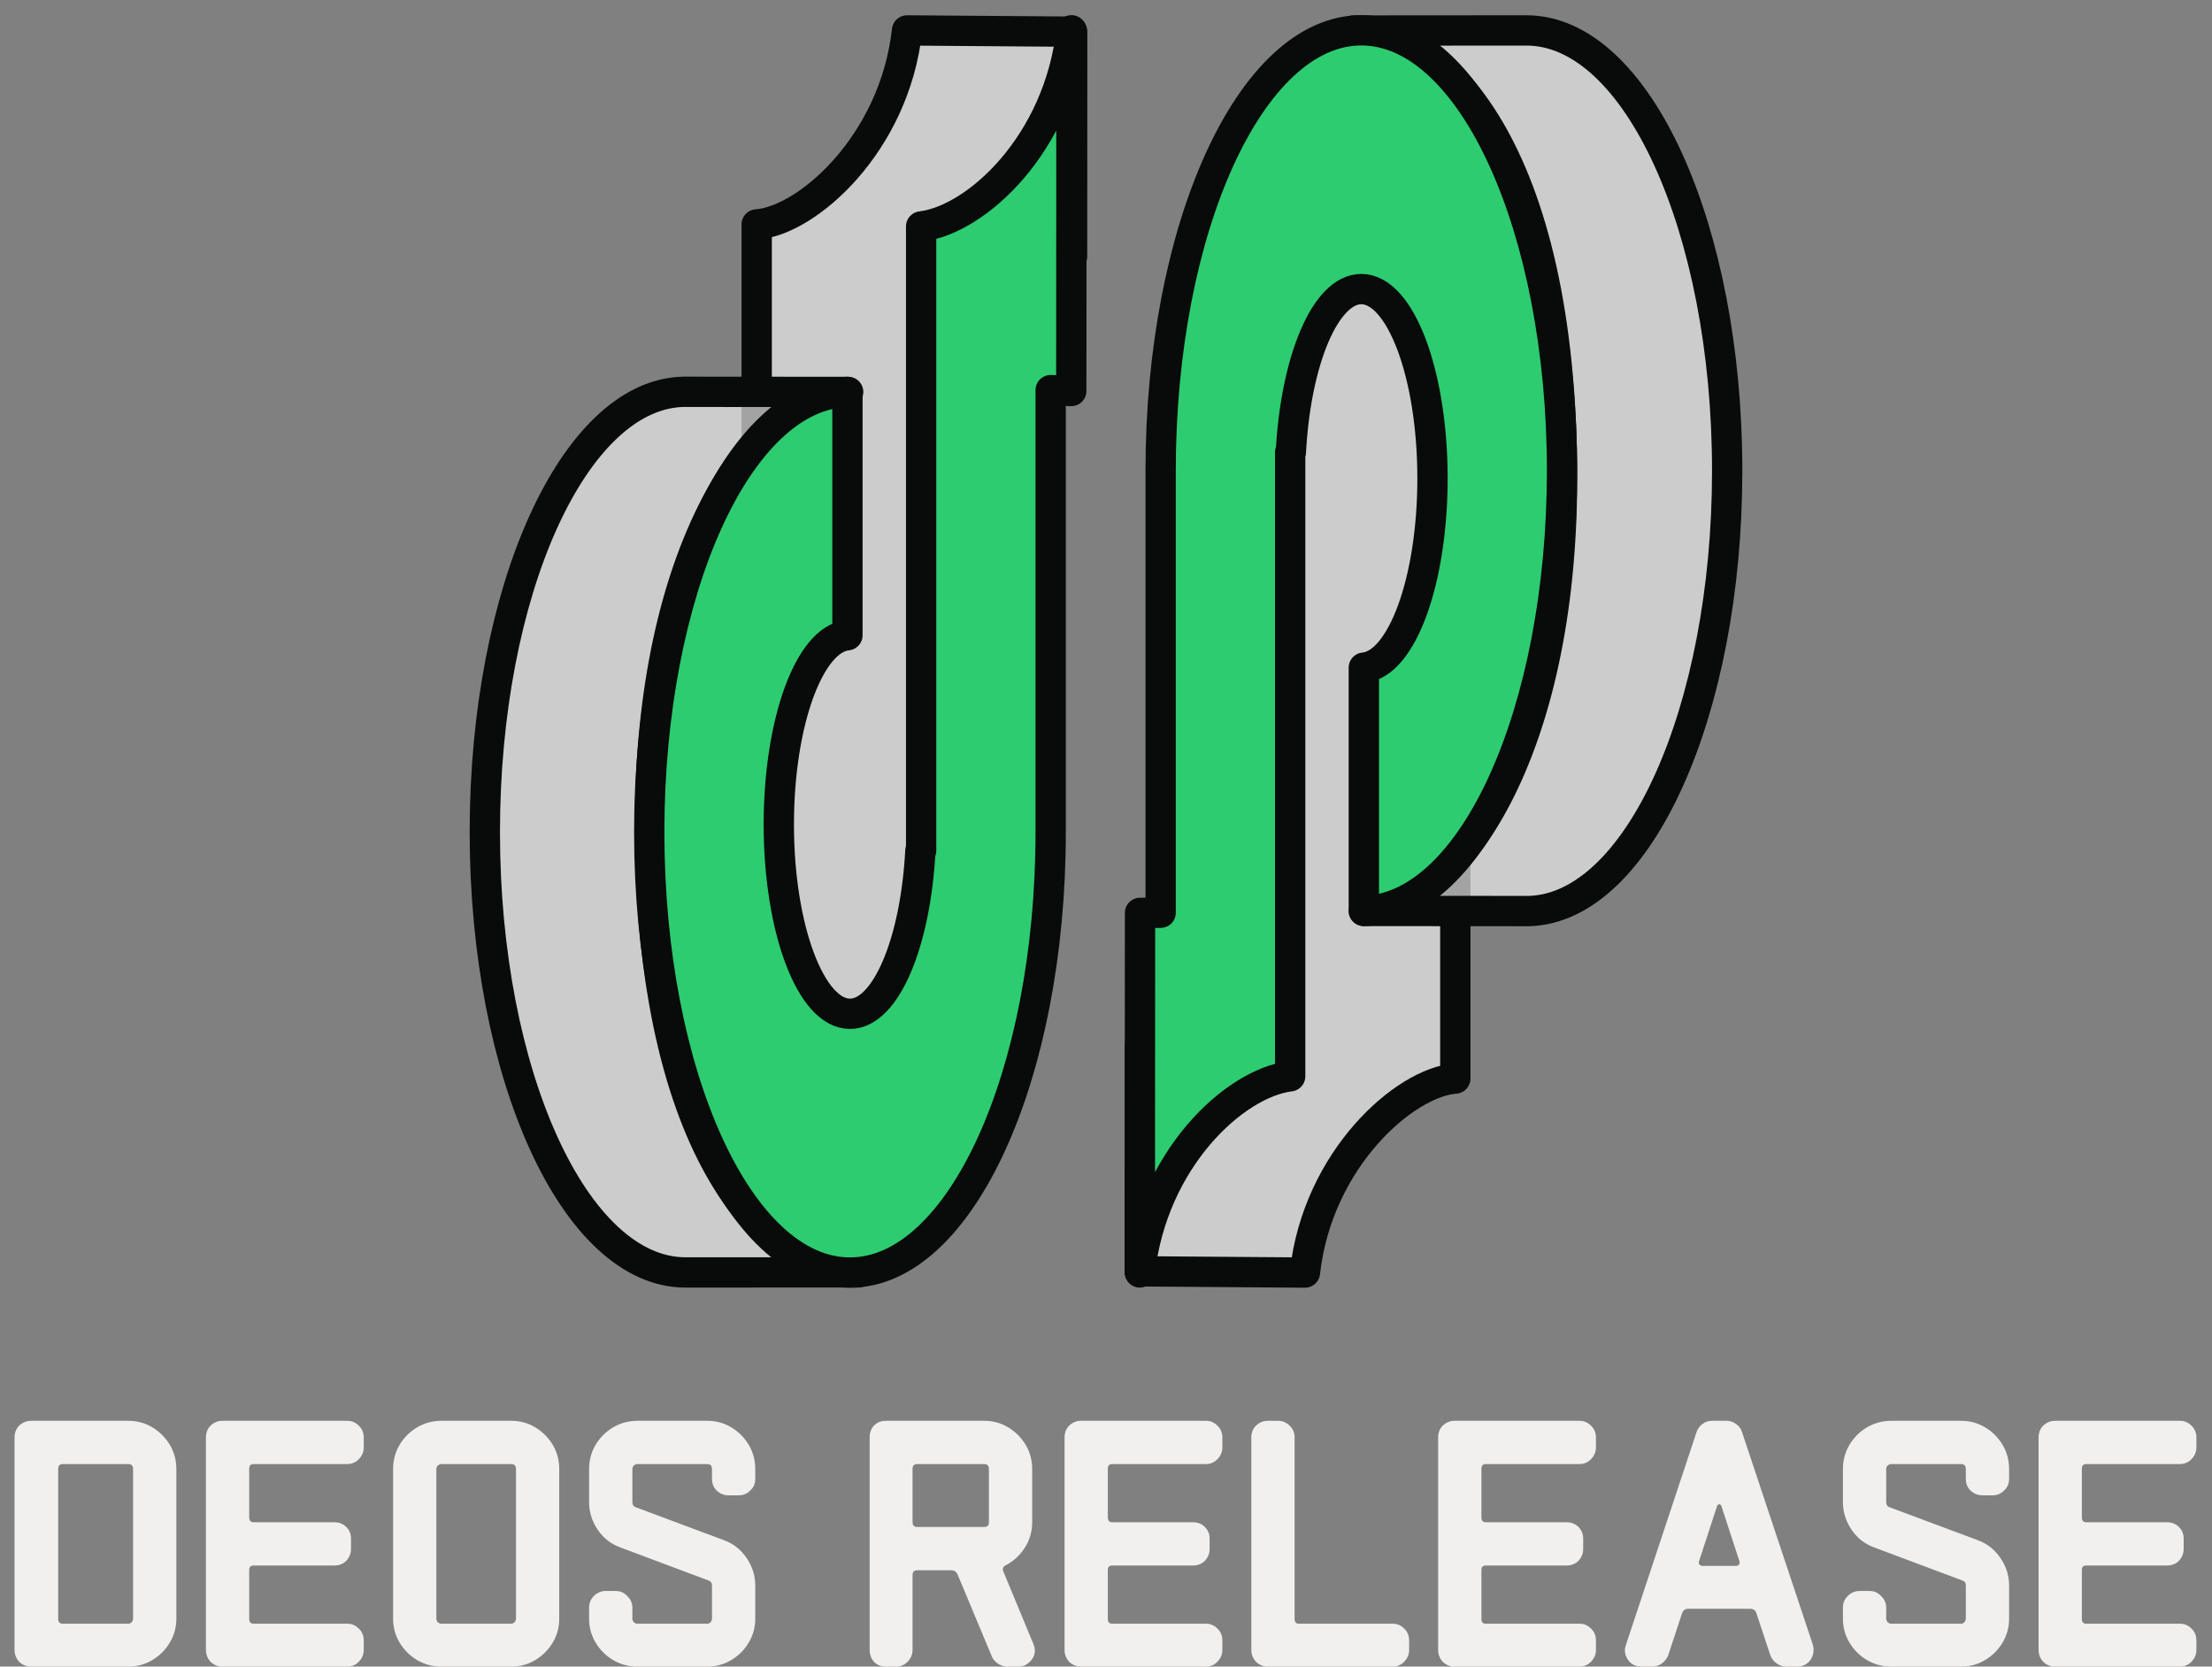
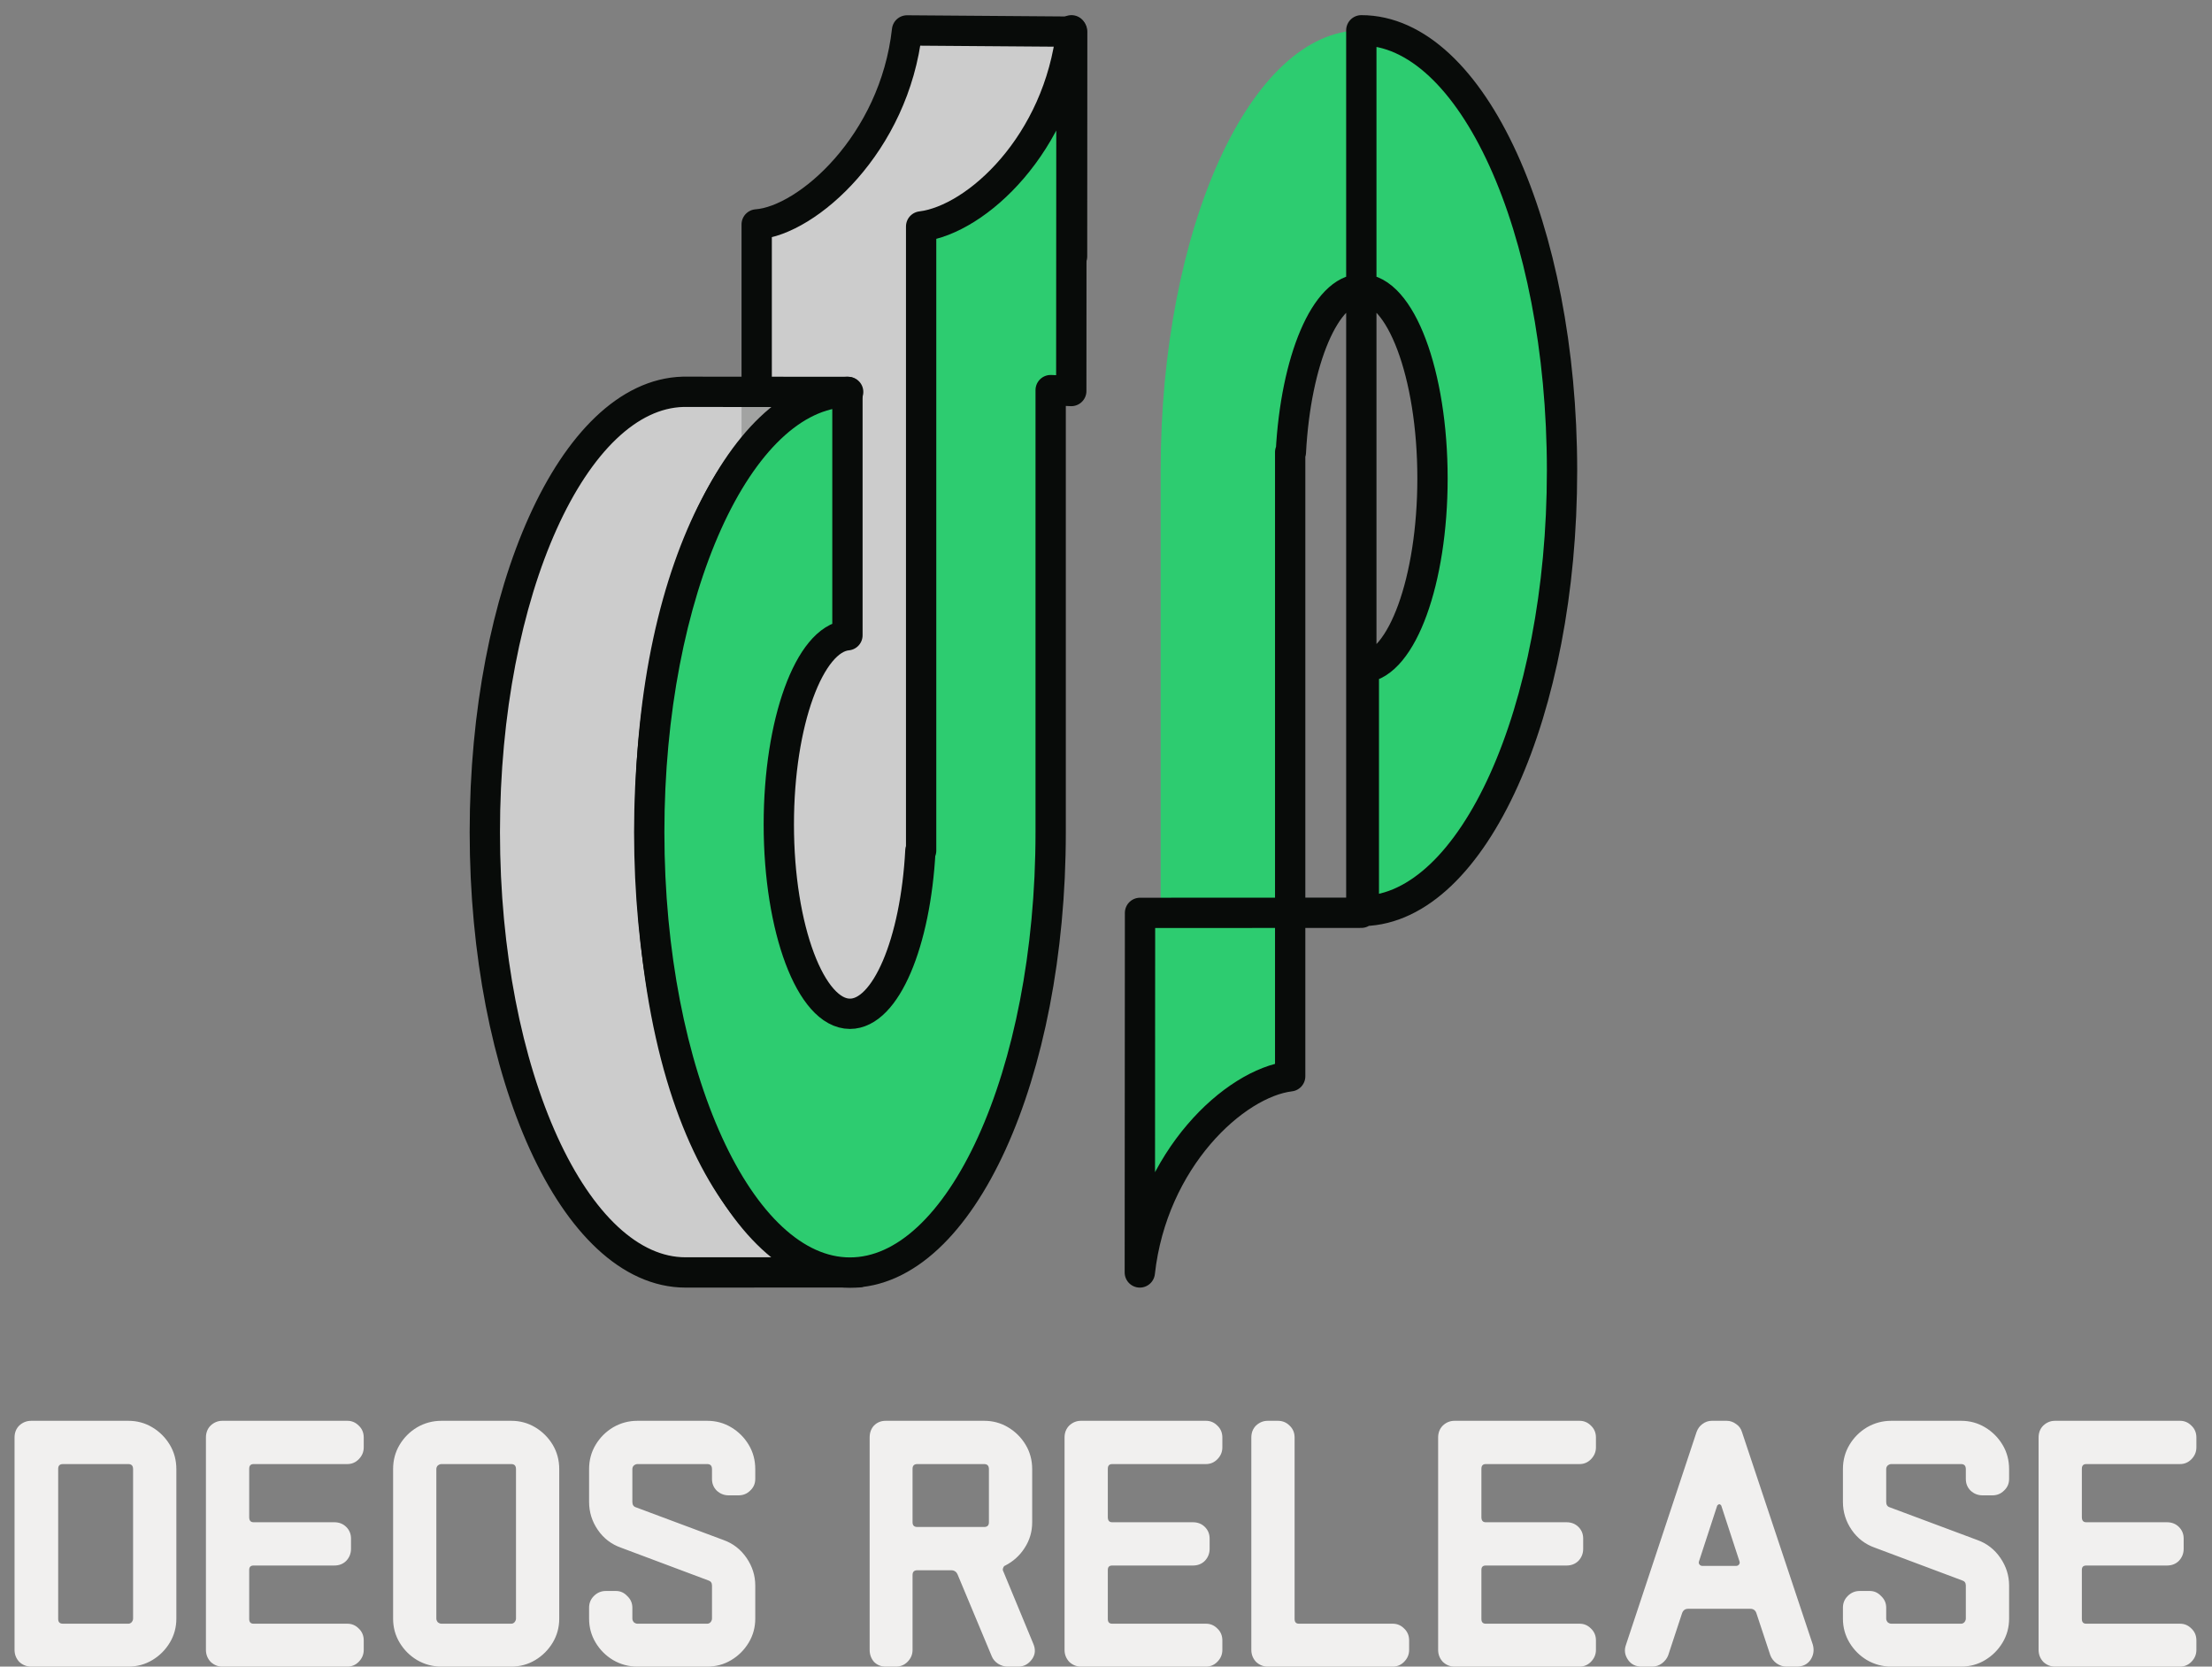
<svg xmlns="http://www.w3.org/2000/svg" width="73" height="55" viewBox="0 0 73 55" fill="none">
  <rect x="0" y="0" width="73" height="55" fill="#808080" stroke="none" />
  <path d="M5.82 53.416C5.82 53.704 5.748 53.968 5.604 54.208C5.46 54.448 5.268 54.64 5.028 54.784C4.788 54.928 4.524 55 4.236 55H1.032C0.88 55 0.748 54.948 0.636 54.844C0.532 54.732 0.48 54.6 0.48 54.448V47.44C0.48 47.28 0.532 47.148 0.636 47.044C0.748 46.94 0.88 46.888 1.032 46.888H4.236C4.524 46.888 4.788 46.96 5.028 47.104C5.268 47.248 5.46 47.44 5.604 47.68C5.748 47.92 5.82 48.188 5.82 48.484V53.416ZM4.392 53.416V48.484C4.392 48.372 4.34 48.316 4.236 48.316H2.076C1.972 48.316 1.92 48.368 1.92 48.472V53.428C1.92 53.532 1.972 53.584 2.076 53.584H4.236C4.276 53.584 4.312 53.568 4.344 53.536C4.376 53.496 4.392 53.456 4.392 53.416ZM12.004 54.448C12.004 54.6 11.948 54.732 11.836 54.844C11.732 54.948 11.608 55 11.464 55H7.336C7.192 55 7.064 54.948 6.952 54.844C6.848 54.732 6.796 54.6 6.796 54.448V47.44C6.796 47.28 6.848 47.148 6.952 47.044C7.064 46.94 7.192 46.888 7.336 46.888H11.464C11.608 46.888 11.732 46.94 11.836 47.044C11.948 47.148 12.004 47.28 12.004 47.44V47.764C12.004 47.916 11.948 48.048 11.836 48.16C11.732 48.264 11.608 48.316 11.464 48.316H8.368C8.272 48.316 8.224 48.368 8.224 48.472V50.068C8.224 50.18 8.272 50.236 8.368 50.236H11.032C11.192 50.236 11.324 50.288 11.428 50.392C11.532 50.496 11.584 50.624 11.584 50.776V51.112C11.584 51.264 11.532 51.396 11.428 51.508C11.324 51.612 11.192 51.664 11.032 51.664H8.368C8.272 51.664 8.224 51.712 8.224 51.808V53.428C8.224 53.532 8.272 53.584 8.368 53.584H11.464C11.608 53.584 11.732 53.636 11.836 53.74C11.948 53.844 12.004 53.976 12.004 54.136V54.448ZM18.456 53.416C18.456 53.704 18.384 53.968 18.241 54.208C18.096 54.448 17.904 54.64 17.665 54.784C17.424 54.928 17.16 55 16.872 55H14.569C14.28 55 14.012 54.928 13.764 54.784C13.524 54.64 13.332 54.448 13.188 54.208C13.044 53.968 12.973 53.704 12.973 53.416V48.484C12.973 48.188 13.044 47.92 13.188 47.68C13.332 47.44 13.524 47.248 13.764 47.104C14.012 46.96 14.28 46.888 14.569 46.888H16.872C17.16 46.888 17.424 46.96 17.665 47.104C17.904 47.248 18.096 47.44 18.241 47.68C18.384 47.92 18.456 48.188 18.456 48.484V53.416ZM17.029 53.416V48.484C17.029 48.372 16.977 48.316 16.872 48.316H14.569C14.528 48.316 14.489 48.332 14.448 48.364C14.416 48.396 14.4 48.436 14.4 48.484V53.416C14.4 53.456 14.416 53.496 14.448 53.536C14.489 53.568 14.528 53.584 14.569 53.584H16.872C16.913 53.584 16.948 53.568 16.98 53.536C17.012 53.496 17.029 53.456 17.029 53.416ZM24.925 53.416C24.925 53.704 24.853 53.968 24.709 54.208C24.565 54.448 24.373 54.64 24.133 54.784C23.893 54.928 23.629 55 23.341 55H21.037C20.749 55 20.481 54.928 20.233 54.784C19.993 54.64 19.801 54.448 19.657 54.208C19.513 53.968 19.441 53.704 19.441 53.416V53.056C19.441 52.904 19.493 52.776 19.597 52.672C19.709 52.56 19.841 52.504 19.993 52.504H20.329C20.473 52.504 20.597 52.56 20.701 52.672C20.813 52.776 20.869 52.904 20.869 53.056V53.416C20.869 53.456 20.885 53.496 20.917 53.536C20.957 53.568 20.997 53.584 21.037 53.584H23.341C23.381 53.584 23.417 53.568 23.449 53.536C23.481 53.496 23.497 53.456 23.497 53.416V52.324C23.497 52.236 23.457 52.18 23.377 52.156L20.497 51.076C20.177 50.964 19.921 50.768 19.729 50.488C19.537 50.208 19.441 49.9 19.441 49.564V48.484C19.441 48.188 19.513 47.92 19.657 47.68C19.801 47.44 19.993 47.248 20.233 47.104C20.481 46.96 20.749 46.888 21.037 46.888H23.341C23.629 46.888 23.893 46.96 24.133 47.104C24.373 47.248 24.565 47.44 24.709 47.68C24.853 47.92 24.925 48.188 24.925 48.484V48.808C24.925 48.96 24.869 49.088 24.757 49.192C24.653 49.296 24.525 49.348 24.373 49.348H24.049C23.897 49.348 23.765 49.296 23.653 49.192C23.549 49.088 23.497 48.96 23.497 48.808V48.484C23.497 48.372 23.445 48.316 23.341 48.316H21.037C20.997 48.316 20.957 48.332 20.917 48.364C20.885 48.396 20.869 48.436 20.869 48.484V49.564C20.869 49.66 20.909 49.72 20.989 49.744L23.881 50.824C24.193 50.936 24.445 51.132 24.637 51.412C24.829 51.692 24.925 51.996 24.925 52.324V53.416ZM34.1 54.244C34.18 54.428 34.168 54.596 34.064 54.748C33.944 54.916 33.792 55 33.608 55H33.248C33.144 55 33.04 54.968 32.936 54.904C32.84 54.84 32.772 54.76 32.732 54.664L31.604 51.964C31.564 51.868 31.492 51.82 31.388 51.82H30.272C30.168 51.82 30.116 51.872 30.116 51.976V54.448C30.116 54.6 30.06 54.732 29.948 54.844C29.844 54.948 29.716 55 29.564 55H29.228C29.076 55 28.948 54.948 28.844 54.844C28.748 54.732 28.7 54.6 28.7 54.448V47.44C28.7 47.28 28.748 47.148 28.844 47.044C28.948 46.94 29.076 46.888 29.228 46.888H32.48C32.768 46.888 33.032 46.96 33.272 47.104C33.512 47.248 33.704 47.44 33.848 47.68C33.992 47.92 34.064 48.188 34.064 48.484V50.236C34.064 50.548 33.98 50.832 33.812 51.088C33.652 51.336 33.44 51.528 33.176 51.664C33.144 51.672 33.12 51.7 33.104 51.748C33.088 51.788 33.092 51.828 33.116 51.868L34.1 54.244ZM32.636 50.236V48.484C32.636 48.372 32.584 48.316 32.48 48.316H30.272C30.168 48.316 30.116 48.368 30.116 48.472V50.236C30.116 50.34 30.168 50.392 30.272 50.392H32.48C32.584 50.392 32.636 50.34 32.636 50.236ZM40.34 54.448C40.34 54.6 40.284 54.732 40.172 54.844C40.068 54.948 39.944 55 39.8 55H35.672C35.528 55 35.4 54.948 35.288 54.844C35.184 54.732 35.132 54.6 35.132 54.448V47.44C35.132 47.28 35.184 47.148 35.288 47.044C35.4 46.94 35.528 46.888 35.672 46.888H39.8C39.944 46.888 40.068 46.94 40.172 47.044C40.284 47.148 40.34 47.28 40.34 47.44V47.764C40.34 47.916 40.284 48.048 40.172 48.16C40.068 48.264 39.944 48.316 39.8 48.316H36.704C36.608 48.316 36.56 48.368 36.56 48.472V50.068C36.56 50.18 36.608 50.236 36.704 50.236H39.368C39.528 50.236 39.66 50.288 39.764 50.392C39.868 50.496 39.92 50.624 39.92 50.776V51.112C39.92 51.264 39.868 51.396 39.764 51.508C39.66 51.612 39.528 51.664 39.368 51.664H36.704C36.608 51.664 36.56 51.712 36.56 51.808V53.428C36.56 53.532 36.608 53.584 36.704 53.584H39.8C39.944 53.584 40.068 53.636 40.172 53.74C40.284 53.844 40.34 53.976 40.34 54.136V54.448ZM46.504 54.448C46.504 54.6 46.448 54.732 46.336 54.844C46.232 54.948 46.108 55 45.964 55H41.836C41.692 55 41.564 54.948 41.452 54.844C41.348 54.732 41.296 54.6 41.296 54.448V47.44C41.296 47.28 41.348 47.148 41.452 47.044C41.564 46.94 41.692 46.888 41.836 46.888H42.172C42.324 46.888 42.452 46.94 42.556 47.044C42.668 47.148 42.724 47.28 42.724 47.44V53.428C42.724 53.532 42.772 53.584 42.868 53.584H45.964C46.108 53.584 46.232 53.636 46.336 53.74C46.448 53.844 46.504 53.976 46.504 54.136V54.448ZM52.669 54.448C52.669 54.6 52.612 54.732 52.501 54.844C52.397 54.948 52.273 55 52.129 55H48.001C47.856 55 47.728 54.948 47.617 54.844C47.513 54.732 47.461 54.6 47.461 54.448V47.44C47.461 47.28 47.513 47.148 47.617 47.044C47.728 46.94 47.856 46.888 48.001 46.888H52.129C52.273 46.888 52.397 46.94 52.501 47.044C52.612 47.148 52.669 47.28 52.669 47.44V47.764C52.669 47.916 52.612 48.048 52.501 48.16C52.397 48.264 52.273 48.316 52.129 48.316H49.032C48.937 48.316 48.889 48.368 48.889 48.472V50.068C48.889 50.18 48.937 50.236 49.032 50.236H51.697C51.856 50.236 51.989 50.288 52.093 50.392C52.197 50.496 52.248 50.624 52.248 50.776V51.112C52.248 51.264 52.197 51.396 52.093 51.508C51.989 51.612 51.856 51.664 51.697 51.664H49.032C48.937 51.664 48.889 51.712 48.889 51.808V53.428C48.889 53.532 48.937 53.584 49.032 53.584H52.129C52.273 53.584 52.397 53.636 52.501 53.74C52.612 53.844 52.669 53.976 52.669 54.136V54.448ZM59.828 54.28C59.877 54.464 59.849 54.632 59.745 54.784C59.641 54.928 59.492 55 59.3 55H58.953C58.84 55 58.733 54.964 58.629 54.892C58.532 54.82 58.465 54.732 58.425 54.628L57.968 53.248C57.937 53.144 57.868 53.092 57.764 53.092H55.712C55.608 53.092 55.541 53.144 55.508 53.248L55.053 54.628C55.013 54.732 54.944 54.82 54.849 54.892C54.752 54.964 54.645 55 54.525 55H54.176C53.984 55 53.837 54.928 53.733 54.784C53.62 54.624 53.596 54.456 53.66 54.28L55.989 47.26C56.029 47.148 56.093 47.06 56.181 46.996C56.276 46.924 56.38 46.888 56.492 46.888H56.984C57.096 46.888 57.2 46.924 57.297 46.996C57.392 47.06 57.456 47.148 57.489 47.26L59.828 54.28ZM57.404 51.52L56.804 49.684C56.764 49.628 56.721 49.628 56.672 49.684L56.072 51.52C56.056 51.56 56.06 51.596 56.084 51.628C56.108 51.66 56.141 51.676 56.181 51.676H57.297C57.337 51.676 57.368 51.66 57.392 51.628C57.416 51.596 57.42 51.56 57.404 51.52ZM66.304 53.416C66.304 53.704 66.232 53.968 66.088 54.208C65.944 54.448 65.752 54.64 65.512 54.784C65.272 54.928 65.008 55 64.72 55H62.416C62.128 55 61.86 54.928 61.612 54.784C61.372 54.64 61.18 54.448 61.036 54.208C60.892 53.968 60.82 53.704 60.82 53.416V53.056C60.82 52.904 60.872 52.776 60.976 52.672C61.088 52.56 61.22 52.504 61.372 52.504H61.708C61.852 52.504 61.976 52.56 62.08 52.672C62.192 52.776 62.248 52.904 62.248 53.056V53.416C62.248 53.456 62.264 53.496 62.296 53.536C62.336 53.568 62.376 53.584 62.416 53.584H64.72C64.76 53.584 64.796 53.568 64.828 53.536C64.86 53.496 64.876 53.456 64.876 53.416V52.324C64.876 52.236 64.836 52.18 64.756 52.156L61.876 51.076C61.556 50.964 61.3 50.768 61.108 50.488C60.916 50.208 60.82 49.9 60.82 49.564V48.484C60.82 48.188 60.892 47.92 61.036 47.68C61.18 47.44 61.372 47.248 61.612 47.104C61.86 46.96 62.128 46.888 62.416 46.888H64.72C65.008 46.888 65.272 46.96 65.512 47.104C65.752 47.248 65.944 47.44 66.088 47.68C66.232 47.92 66.304 48.188 66.304 48.484V48.808C66.304 48.96 66.248 49.088 66.136 49.192C66.032 49.296 65.904 49.348 65.752 49.348H65.428C65.276 49.348 65.144 49.296 65.032 49.192C64.928 49.088 64.876 48.96 64.876 48.808V48.484C64.876 48.372 64.824 48.316 64.72 48.316H62.416C62.376 48.316 62.336 48.332 62.296 48.364C62.264 48.396 62.248 48.436 62.248 48.484V49.564C62.248 49.66 62.288 49.72 62.368 49.744L65.26 50.824C65.572 50.936 65.824 51.132 66.016 51.412C66.208 51.692 66.304 51.996 66.304 52.324V53.416ZM72.485 54.448C72.485 54.6 72.429 54.732 72.317 54.844C72.213 54.948 72.089 55 71.945 55H67.817C67.673 55 67.545 54.948 67.433 54.844C67.329 54.732 67.277 54.6 67.277 54.448V47.44C67.277 47.28 67.329 47.148 67.433 47.044C67.545 46.94 67.673 46.888 67.817 46.888H71.945C72.089 46.888 72.213 46.94 72.317 47.044C72.429 47.148 72.485 47.28 72.485 47.44V47.764C72.485 47.916 72.429 48.048 72.317 48.16C72.213 48.264 72.089 48.316 71.945 48.316H68.849C68.753 48.316 68.705 48.368 68.705 48.472V50.068C68.705 50.18 68.753 50.236 68.849 50.236H71.513C71.673 50.236 71.805 50.288 71.909 50.392C72.013 50.496 72.065 50.624 72.065 50.776V51.112C72.065 51.264 72.013 51.396 71.909 51.508C71.805 51.612 71.673 51.664 71.513 51.664H68.849C68.753 51.664 68.705 51.712 68.705 51.808V53.428C68.705 53.532 68.753 53.584 68.849 53.584H71.945C72.089 53.584 72.213 53.636 72.317 53.74C72.429 53.844 72.485 53.976 72.485 54.136V54.448Z" fill="#F1F0EF" />
  <path fill-rule="evenodd" clip-rule="evenodd" d="M24.972 35.137L32.425 35.058L32.468 9.979L35.38 8.463L35.384 1.045L29.934 1.004C29.52 4.743 26.644 7.282 24.972 7.406V35.137Z" fill="#F4F5F4" fill-opacity="0.65" />
  <path d="M24.972 35.137L32.425 35.058L32.468 9.979L35.38 8.463L35.384 1.045L29.934 1.004C29.52 4.743 26.644 7.282 24.972 7.406V35.137Z" stroke="#080B09" stroke-miterlimit="22.926" stroke-linejoin="round" />
  <path fill-rule="evenodd" clip-rule="evenodd" d="M21.45 27.208C21.45 18.151 24.976 13.054 27.991 12.934L22.541 12.93C18.932 13.028 16 19.516 16 27.459C16 35.467 18.975 41.992 22.624 41.992L28.326 41.989C25.526 42.041 21.45 38.141 21.45 27.208Z" fill="#F4F5F4" fill-opacity="0.65" />
  <path d="M21.45 27.208C21.45 18.151 24.976 13.054 27.991 12.934L22.541 12.93C18.932 13.028 16 19.516 16 27.459C16 35.467 18.975 41.992 22.624 41.992L28.326 41.989C25.526 42.041 21.45 38.141 21.45 27.208Z" stroke="#080B09" stroke-miterlimit="22.926" stroke-linejoin="round" />
  <path fill-rule="evenodd" clip-rule="evenodd" d="M30.398 28.075C30.239 31.109 29.258 33.46 28.073 33.46C26.78 33.46 25.725 30.651 25.725 27.212C25.725 23.844 26.733 21.087 27.991 20.967V12.938C24.382 13.035 21.45 19.523 21.45 27.467C21.45 35.474 24.425 42 28.073 42C31.722 42 34.697 35.471 34.697 27.467V12.878L35.377 12.908L35.384 1.004C34.969 4.743 32.259 7.252 30.422 7.477V27.212V28.075H30.398Z" fill="#2DCC70" />
  <path d="M30.375 28.071C30.216 31.105 29.234 33.456 28.05 33.456C26.757 33.456 25.702 30.647 25.702 27.208C25.702 23.84 26.71 21.084 27.967 20.964V12.934C24.358 13.031 21.426 19.52 21.426 27.463C21.426 35.47 24.402 41.996 28.05 41.996C31.699 41.996 34.674 35.467 34.674 27.463V12.874L35.354 12.904L35.361 1C34.946 4.739 32.236 7.248 30.399 7.473V27.208V28.071H30.375Z" stroke="#080B09" stroke-miterlimit="22.926" stroke-linejoin="round" />
-   <path fill-rule="evenodd" clip-rule="evenodd" d="M48.028 7.863L40.575 7.942L40.532 33.021L37.619 34.537L37.616 41.955L43.066 41.996C43.48 38.257 46.356 35.718 48.028 35.594V7.863Z" fill="#F4F5F4" fill-opacity="0.65" />
-   <path d="M48.028 7.863L40.575 7.942L40.532 33.021L37.619 34.537L37.616 41.955L43.066 41.996C43.48 38.257 46.356 35.718 48.028 35.594V7.863Z" stroke="#080B09" stroke-miterlimit="22.926" stroke-linejoin="round" />
-   <path fill-rule="evenodd" clip-rule="evenodd" d="M51.55 15.788C51.55 24.845 48.025 29.942 45.01 30.062L50.459 30.066C54.068 29.968 57 23.48 57 15.537C57 7.53 54.025 1.004 50.376 1.004L44.675 1.008C47.474 0.959 51.55 4.859 51.55 15.788Z" fill="#F4F5F4" fill-opacity="0.65" />
-   <path d="M51.55 15.788C51.55 24.845 48.025 29.942 45.01 30.062L50.459 30.066C54.068 29.968 57 23.48 57 15.537C57 7.53 54.025 1.004 50.376 1.004L44.675 1.008C47.474 0.959 51.55 4.859 51.55 15.788Z" stroke="#080B09" stroke-miterlimit="22.926" stroke-linejoin="round" />
  <path fill-rule="evenodd" clip-rule="evenodd" d="M42.601 14.925C42.761 11.891 43.742 9.54 44.926 9.54C46.22 9.54 47.275 12.349 47.275 15.788C47.275 19.156 46.267 21.913 45.009 22.033V30.062C48.618 29.965 51.55 23.477 51.55 15.533C51.55 7.526 48.575 1 44.926 1C41.278 1 38.303 7.53 38.303 15.533V30.122L37.623 30.126L37.616 41.992C38.031 38.253 40.741 35.744 42.578 35.519V15.784V14.922H42.601V14.925Z" fill="#2DCC70" />
-   <path d="M42.601 14.925C42.761 11.891 43.742 9.54 44.926 9.54C46.22 9.54 47.275 12.349 47.275 15.788C47.275 19.156 46.267 21.913 45.009 22.033V30.062C48.618 29.965 51.55 23.477 51.55 15.533C51.55 7.526 48.575 1 44.926 1C41.278 1 38.303 7.53 38.303 15.533V30.122L37.623 30.126L37.616 41.992C38.031 38.253 40.741 35.744 42.578 35.519V15.784V14.922H42.601V14.925Z" stroke="#080B09" stroke-miterlimit="22.926" stroke-linejoin="round" />
+   <path d="M42.601 14.925C42.761 11.891 43.742 9.54 44.926 9.54C46.22 9.54 47.275 12.349 47.275 15.788C47.275 19.156 46.267 21.913 45.009 22.033V30.062C48.618 29.965 51.55 23.477 51.55 15.533C51.55 7.526 48.575 1 44.926 1V30.122L37.623 30.126L37.616 41.992C38.031 38.253 40.741 35.744 42.578 35.519V15.784V14.922H42.601V14.925Z" stroke="#080B09" stroke-miterlimit="22.926" stroke-linejoin="round" />
</svg>